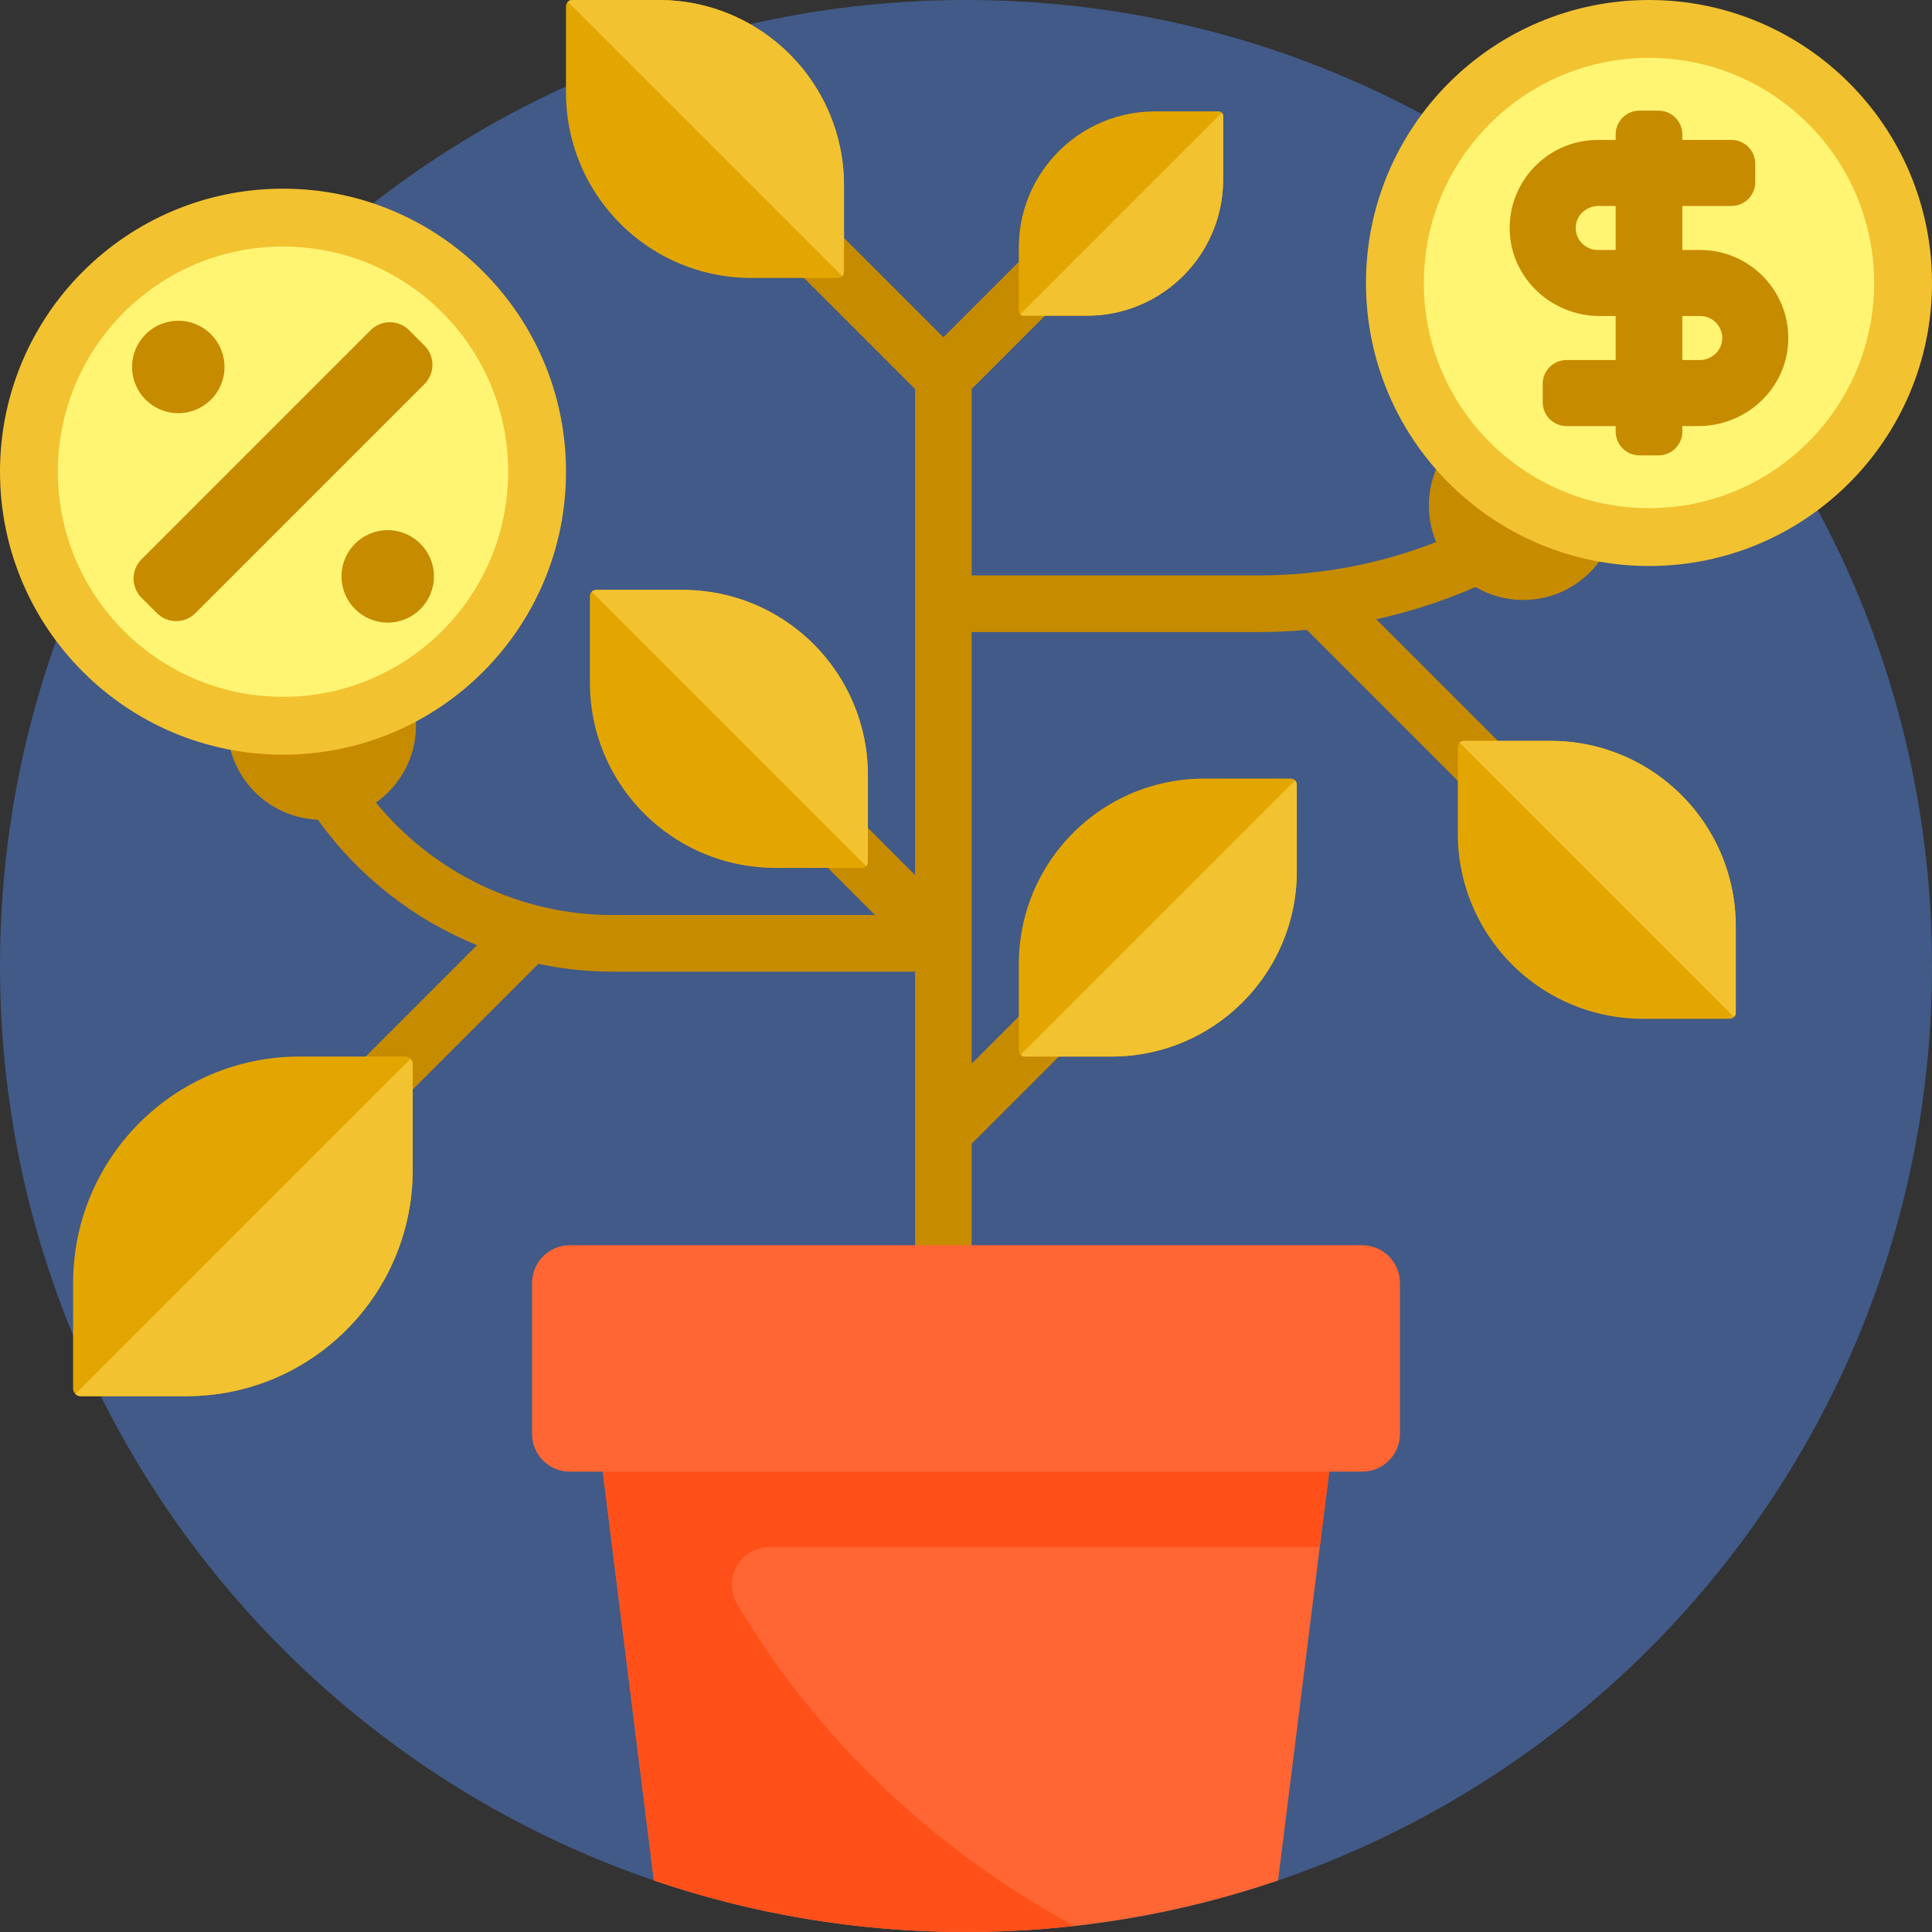
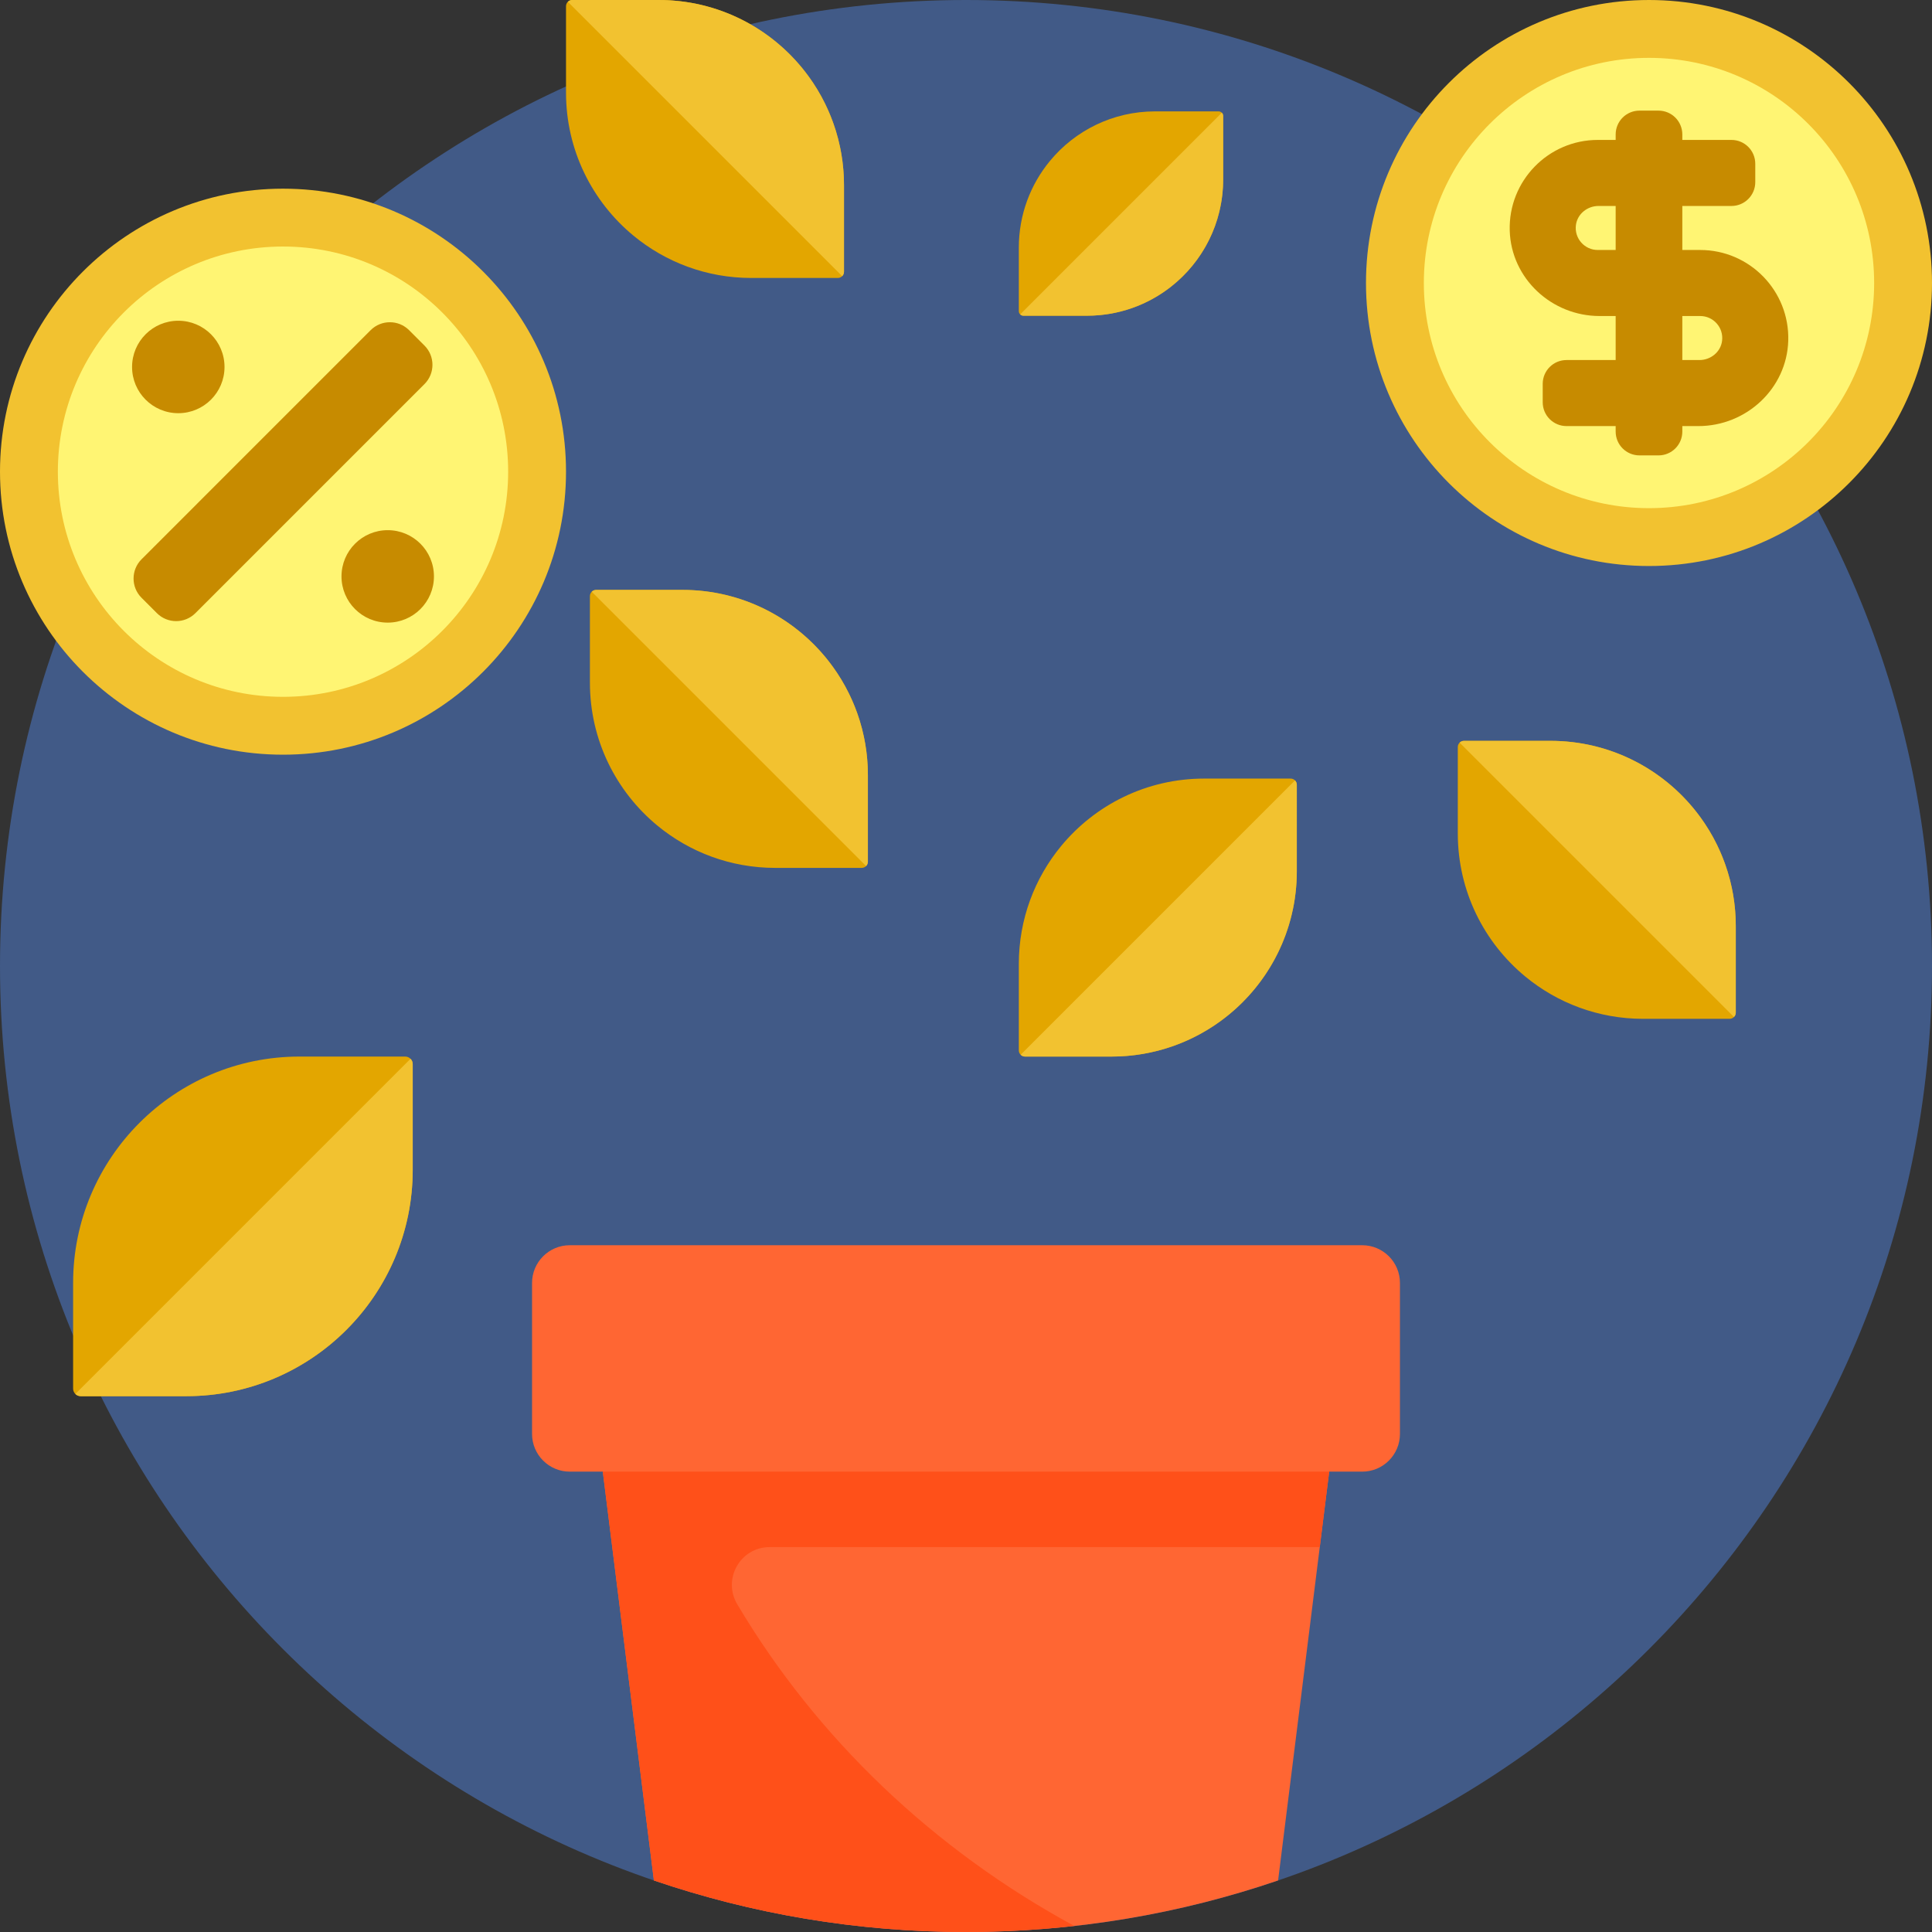
<svg xmlns="http://www.w3.org/2000/svg" version="1.1" id="Capa_1" x="0px" y="0px" viewBox="0 0 512 512" style="enable-background:new 0 0 512 512;" xml:space="preserve">
  <rect x="0" y="0" width="512" height="512" fill="#333333" stroke="none" />
  <path style="fill:#415A87;" d="M512,256c0,141.385-114.615,256-256,256S0,397.385,0,256S114.615,0,256,0S512,114.615,512,256z" />
-   <path style="fill:#C78B00;" d="M435.304,125.304c-2.192,2.192-4.448,4.295-6.753,6.327c0.073,0.781,0.115,1.571,0.115,2.371  c0,13.807-11.193,25-25,25c-4.615,0-8.935-1.256-12.646-3.437c-8.449,3.685-17.25,6.548-26.304,8.543l50.588,50.587  c2.929,2.93,2.929,7.678,0,10.607c-1.465,1.464-3.385,2.196-5.304,2.196s-3.839-0.732-5.304-2.196l-58.379-58.379  c-4.26,0.375-8.557,0.575-12.886,0.575H257.5v82.498c0,0.001,0,0.003,0,0.005v31.891l37.196-37.197c2.93-2.928,7.678-2.928,10.607,0  c2.929,2.93,2.929,7.678,0,10.607L257.5,303.107V360c0,4.143-3.358,7.5-7.5,7.5s-7.5-3.357-7.5-7.5v-59.998c0-0.001,0-0.003,0-0.005  V257.5h-80.121c-6.712,0-13.305-0.719-19.704-2.068l-47.371,47.371C93.839,304.268,91.919,305,90,305s-3.839-0.732-5.303-2.196  c-2.929-2.93-2.929-7.678,0-10.607l41.721-41.721c-16.852-6.835-31.542-18.363-42.188-33.249  c-13.334-0.536-23.98-11.509-23.98-24.974c0-13.807,11.193-25,25-25s25,11.193,25,25c0,8.449-4.196,15.914-10.613,20.44  c15.114,18.468,38.01,29.808,62.743,29.808h69.514l-37.196-37.196c-2.929-2.93-2.929-7.678,0-10.607  c2.929-2.928,7.678-2.928,10.606,0l37.197,37.197V160v-56.893l-37.803-37.803c-2.929-2.93-2.929-7.678,0-10.607  c2.929-2.928,7.678-2.928,10.606,0L250,89.393l24.696-24.697c2.93-2.928,7.678-2.928,10.607,0c2.929,2.93,2.929,7.678,0,10.607  L257.5,103.107V152.5h75.932c16.403,0,32.337-3.046,47.163-8.858c-1.241-2.967-1.929-6.223-1.929-9.64c0-13.807,11.193-25,25-25  c7.324,0,13.911,3.15,18.484,8.168c0.857-0.813,1.708-1.635,2.546-2.474c2.93-2.928,7.678-2.928,10.607,0  C438.232,117.626,438.232,122.374,435.304,125.304z" />
  <path style="fill:#FF6633;" d="M371,340v40c0,5.523-4.477,10-10,10h-8.75l-13.542,108.337C312.762,507.19,284.943,512,256,512  s-56.762-4.81-82.708-13.663L159.75,390H151c-5.523,0-10-4.477-10-10v-40c0-5.523,4.477-10,10-10h210  C366.523,330,371,334.477,371,340z" />
  <path style="fill:#FF5019;" d="M195.379,425.149c21.073,35.493,52.016,65.017,89.303,85.242C275.264,511.442,265.698,512,256,512  c-28.943,0-56.762-4.81-82.708-13.663L162.25,410l-2.5-20h192.5l-2.5,20H203.959C196.186,410,191.41,418.465,195.379,425.149z" />
  <path style="fill:#E3A600;" d="M109.375,282v28c0,33.137-26.863,60-60,60h-28c-1.104,0-2-0.896-2-2v-28c0-33.137,26.863-60,60-60h28  C108.479,280,109.375,280.896,109.375,282z M342.03,206.333h-22.918c-15.257,0-28.889,6.957-37.896,17.872  c-7.006,8.49-11.215,19.373-11.215,31.239v22.919c0,0.904,0.733,1.637,1.637,1.637h22.919c27.123,0,49.111-21.988,49.111-49.111  V207.97C343.667,207.066,342.934,206.333,342.03,206.333z M180.889,156.333H157.97c-0.904,0-1.637,0.733-1.637,1.637v22.919  c0,15.257,6.957,28.889,17.872,37.896c8.489,7.006,19.373,11.215,31.239,11.215h22.919c0.904,0,1.637-0.733,1.637-1.637v-22.919  C230,178.321,208.012,156.333,180.889,156.333z M271.203,83.667h16.846c19.937,0,36.099-16.162,36.099-36.099V30.721  c0-0.665-0.539-1.203-1.203-1.203h-16.846c-11.215,0-21.235,5.114-27.856,13.137c-5.15,6.24-8.243,14.24-8.243,22.962v16.846  C270,83.128,270.539,83.667,271.203,83.667z M167.872,62.452c8.489,7.006,19.373,11.214,31.239,11.214h22.918  c0.904,0,1.637-0.733,1.637-1.637V49.111C223.667,21.988,201.679,0,174.556,0h-22.919C150.733,0,150,0.733,150,1.637v22.919  C150,39.813,156.957,53.444,167.872,62.452z M410.889,196.333H387.97c-0.904,0-1.637,0.733-1.637,1.637v22.919  c0,15.257,6.957,28.889,17.872,37.896c8.489,7.006,19.373,11.215,31.239,11.215h22.919c0.904,0,1.637-0.733,1.637-1.637v-22.919  C460,218.321,438.012,196.333,410.889,196.333z" />
  <g>
    <path style="fill:#F2C230;" d="M108.792,280.589c0.36,0.362,0.583,0.86,0.583,1.411v28c0,33.137-26.863,60-60,60h-28   c-0.551,0-1.049-0.223-1.411-0.583L108.792,280.589z M270.482,279.523c0.296,0.295,0.704,0.477,1.155,0.477h22.919   c11.409,0,21.909-3.89,30.247-10.417c11.484-8.99,18.865-22.98,18.865-38.694V207.97c0-0.451-0.183-0.859-0.477-1.155   L270.482,279.523z M180.889,156.333H157.97c-0.451,0-0.859,0.182-1.155,0.477l72.708,72.707c0.295-0.296,0.477-0.704,0.477-1.155   v-22.919c0-11.409-3.89-21.909-10.417-30.247C210.594,163.714,196.603,156.333,180.889,156.333z M288.05,83.667   c8.386,0,16.104-2.859,22.233-7.657c8.441-6.607,13.866-16.891,13.866-28.442V30.721c0-0.331-0.134-0.631-0.351-0.849   l-53.443,53.444c0.218,0.217,0.517,0.351,0.849,0.351H288.05z M223.667,72.03V49.111c0-11.409-3.89-21.909-10.417-30.247   C204.26,7.381,190.27,0,174.556,0h-22.919c-0.451,0-0.859,0.182-1.155,0.477l72.708,72.707   C223.484,72.888,223.667,72.48,223.667,72.03z M449.583,215.198c-8.989-11.484-22.98-18.865-38.694-18.865H387.97   c-0.451,0-0.859,0.182-1.155,0.477l72.708,72.707c0.295-0.296,0.477-0.704,0.477-1.155v-22.919   C460,234.036,456.11,223.535,449.583,215.198z" />
    <path style="fill:#F2C230;" d="M150,125c0,41.421-33.579,75-75,75S0,166.421,0,125s33.579-75,75-75S150,83.579,150,125z M437,0   c-41.421,0-75,33.579-75,75s33.579,75,75,75s75-33.579,75-75S478.421,0,437,0z" />
  </g>
  <path style="fill:#FFF573;" d="M134.667,125c0,32.953-26.714,59.667-59.667,59.667S15.333,157.953,15.333,125  S42.047,65.333,75,65.333S134.667,92.047,134.667,125z M437,15.333c-32.953,0-59.667,26.714-59.667,59.667  s26.714,59.667,59.667,59.667S496.667,107.953,496.667,75S469.953,15.333,437,15.333z" />
  <path style="fill:#C78B00;" d="M112.495,101.779l-37.53,37.53l-23.186,23.186c-2.812,2.812-7.386,2.812-10.197,0l-4.077-4.077  c-2.812-2.812-2.812-7.386,0-10.197l23.185-23.186l37.53-37.531c2.812-2.812,7.386-2.812,10.197,0l4.077,4.077  C115.307,94.394,115.307,98.968,112.495,101.779z M47.25,109.5c6.766,0,12.25-5.484,12.25-12.25S54.016,85,47.25,85  S35,90.484,35,97.25S40.484,109.5,47.25,109.5z M102.75,140.5c-6.766,0-12.25,5.484-12.25,12.25S95.984,165,102.75,165  S115,159.516,115,152.75S109.516,140.5,102.75,140.5z M473.904,90.29c-0.377,12.691-11.122,22.627-23.819,22.627h-4.253v1.458  c0,3.485-2.825,6.309-6.309,6.309h-5.046c-3.484,0-6.309-2.824-6.309-6.309v-1.459h-13.024c-3.484,0-6.309-2.824-6.309-6.309v-4.883  c0-3.484,2.825-6.309,6.309-6.309h13.024V83.75h-4.253c-12.697,0-23.443-9.936-23.82-22.627  c-0.391-13.187,10.222-24.04,23.323-24.04h4.75v-1.458c0-3.485,2.825-6.309,6.309-6.309h5.045c3.484,0,6.309,2.825,6.309,6.309  v1.458h13.024c3.484,0,6.309,2.824,6.309,6.309v4.883c0,3.484-2.825,6.309-6.309,6.309h-13.024V66.25h4.75  C463.682,66.25,474.296,77.103,473.904,90.29z M428.168,54.583h-4.547c-2.964,0-5.61,2.125-5.987,5.066  c-0.456,3.557,2.315,6.601,5.784,6.601h4.75V54.583z M450.582,83.75h-4.75v11.666h4.546c2.964,0,5.61-2.125,5.987-5.065  C456.822,86.794,454.051,83.75,450.582,83.75z" />
  <g>
</g>
  <g>
</g>
  <g>
</g>
  <g>
</g>
  <g>
</g>
  <g>
</g>
  <g>
</g>
  <g>
</g>
  <g>
</g>
  <g>
</g>
  <g>
</g>
  <g>
</g>
  <g>
</g>
  <g>
</g>
  <g>
</g>
</svg>